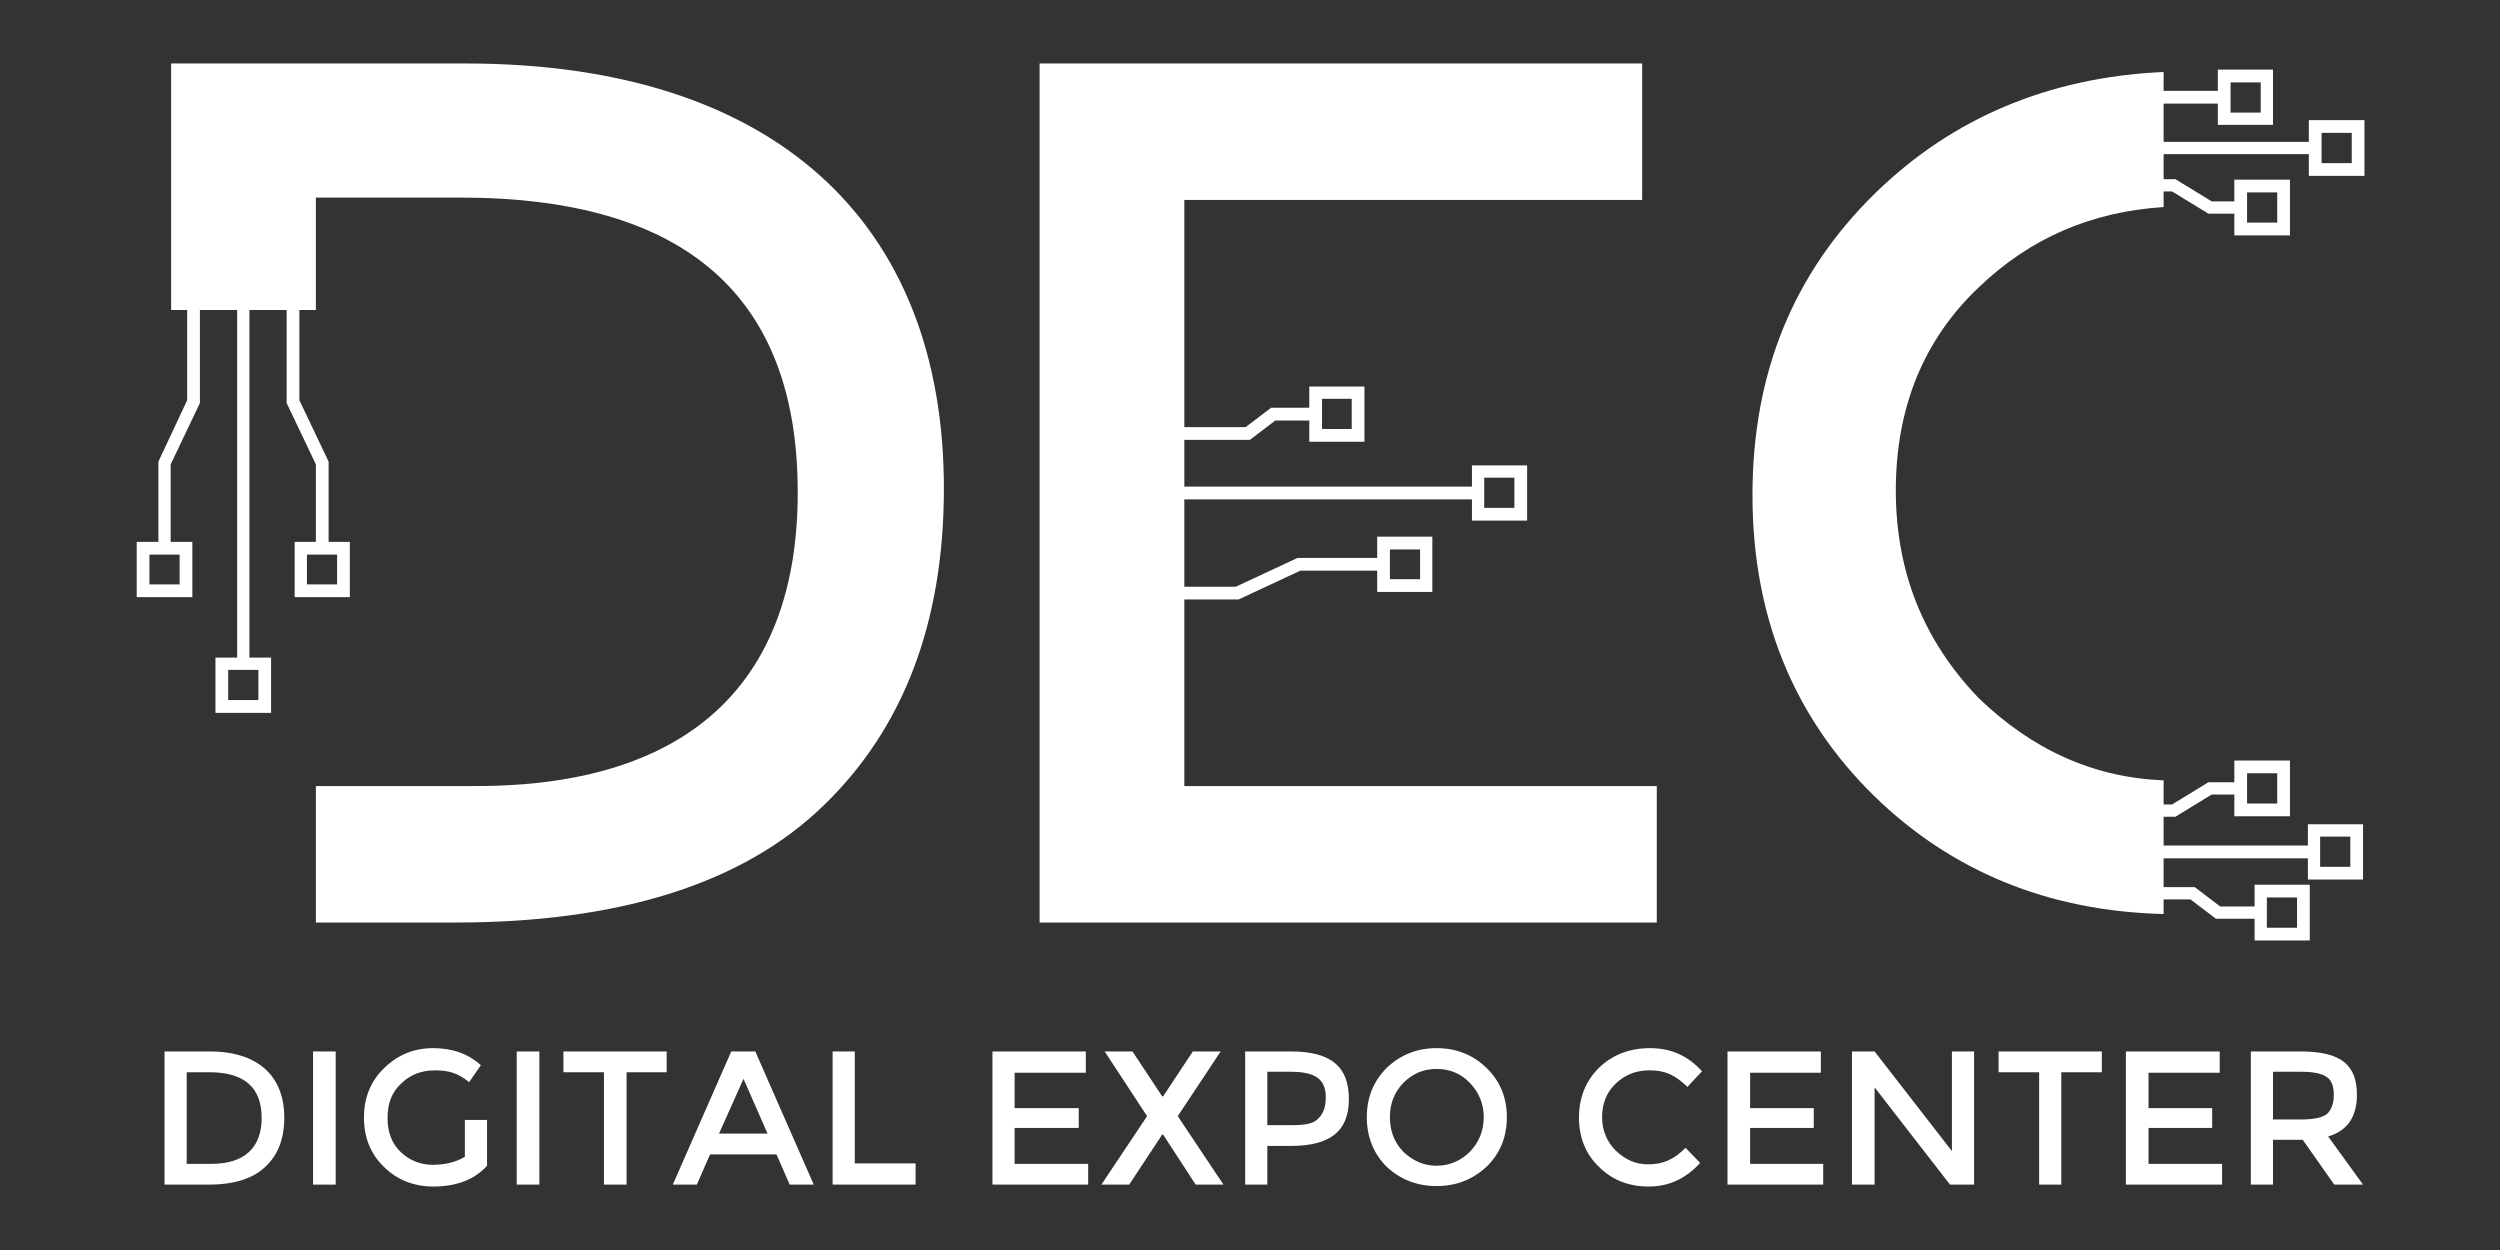
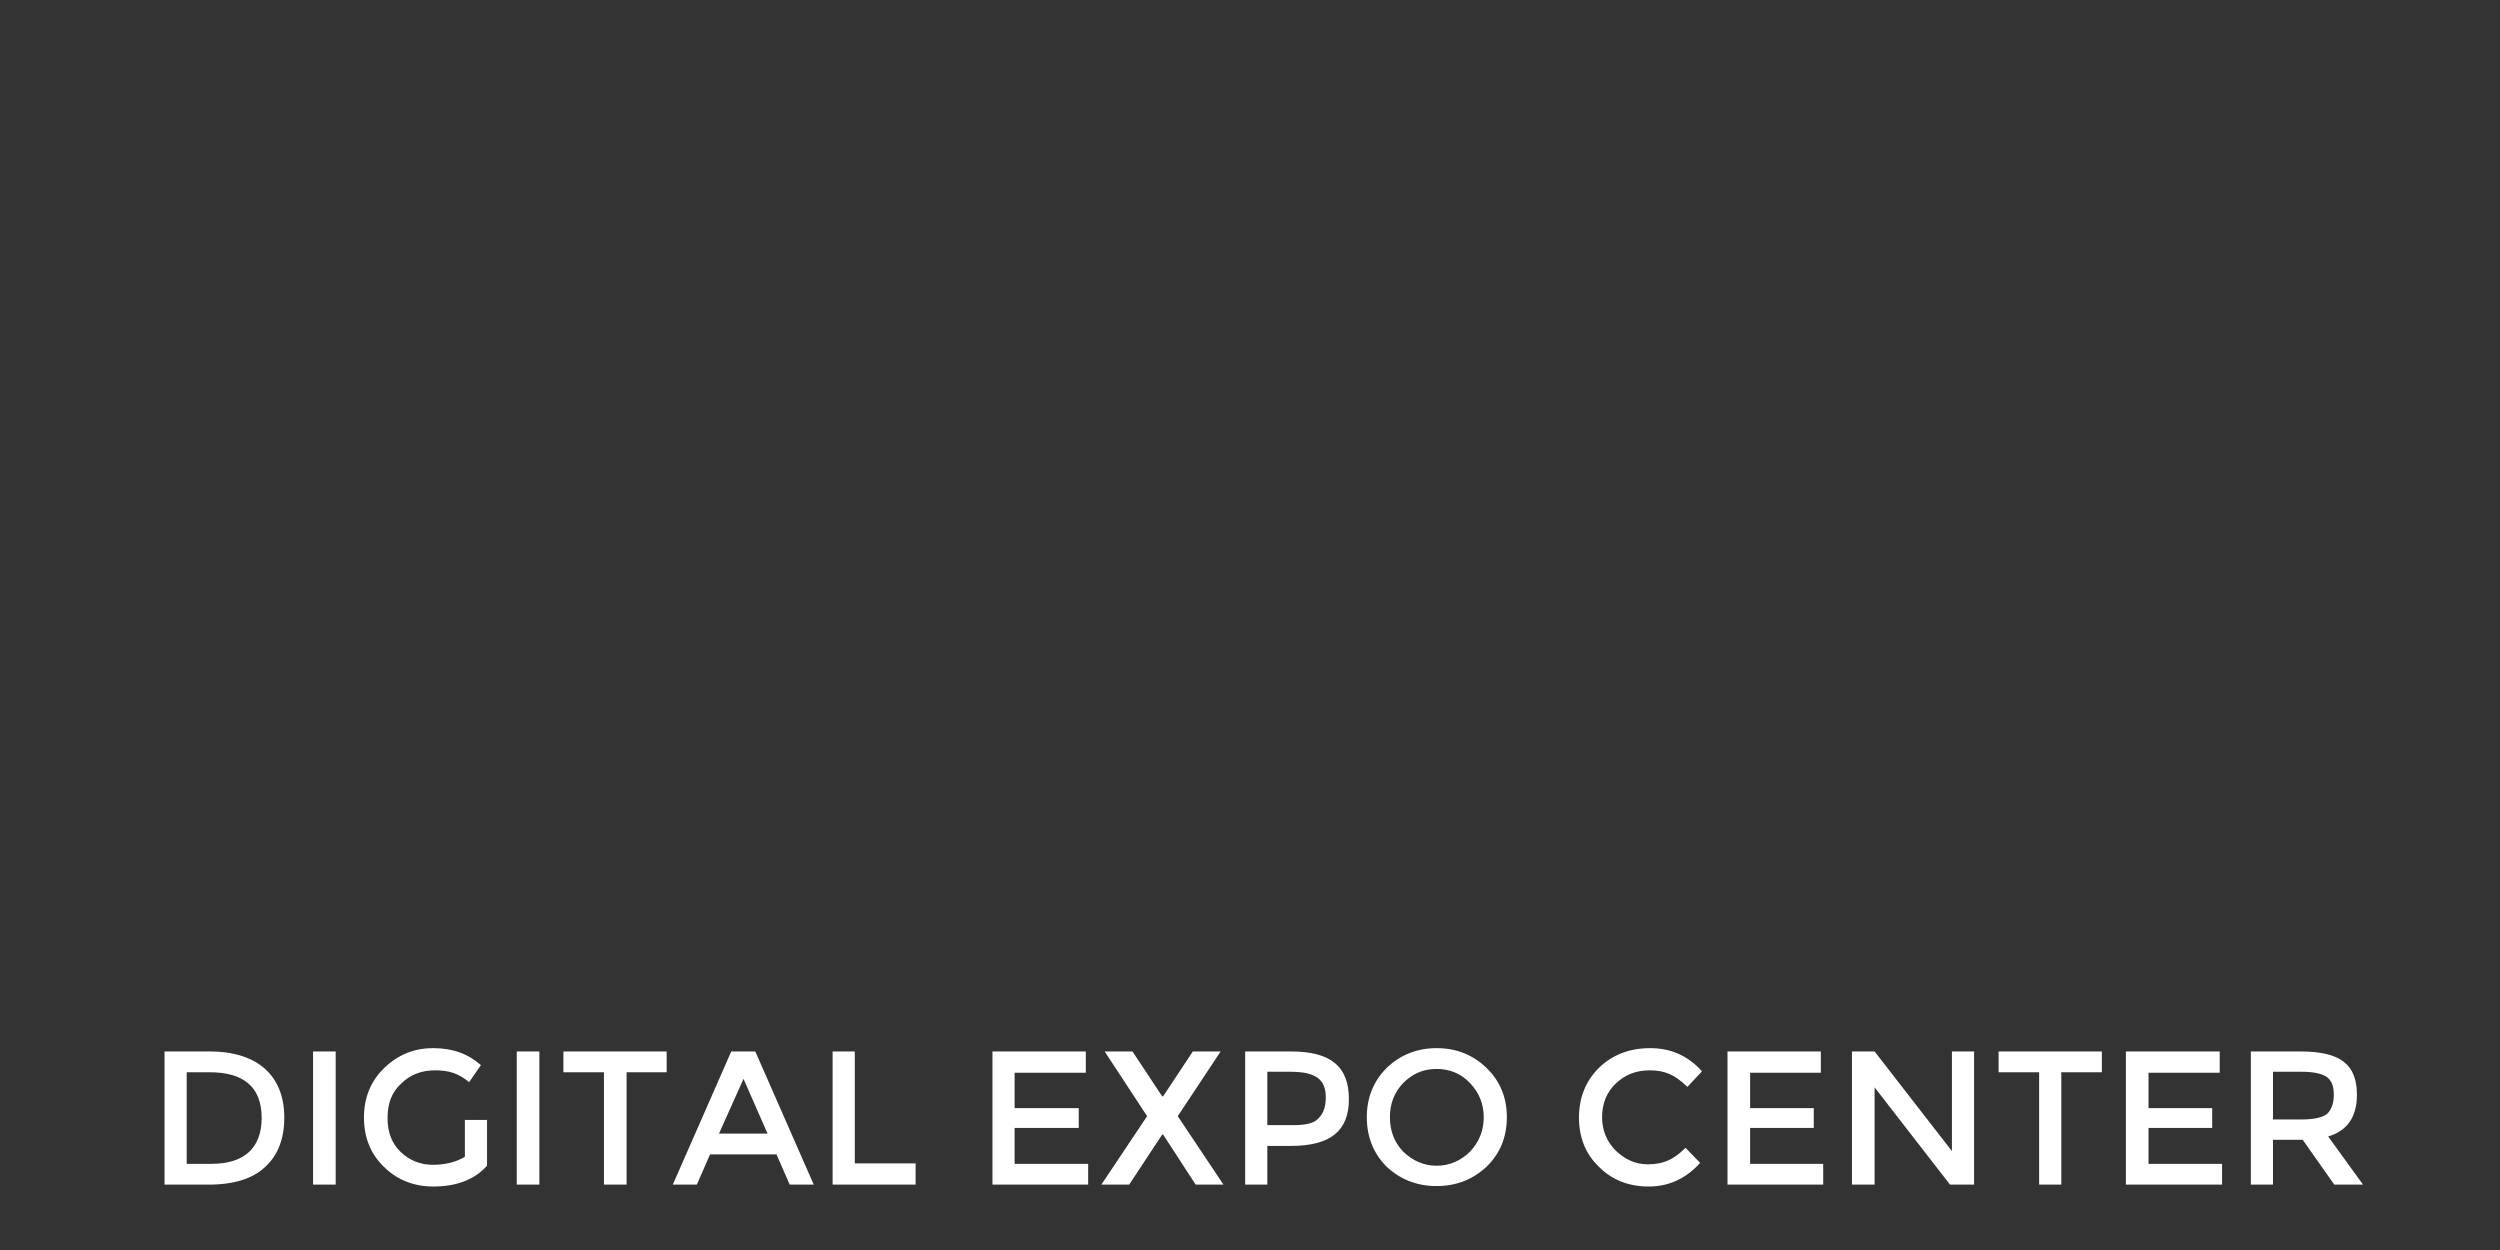
<svg xmlns="http://www.w3.org/2000/svg" width="512" height="256" viewBox="0 0 512 256" fill="none">
  <rect x="0" y="0" width="512" height="256" fill="#333333" stroke="none" />
-   <path fill-rule="evenodd" clip-rule="evenodd" d="M475.455 27.218V33.408H481.635V27.218H475.455ZM484.242 36.019V24.606H472.848V29.055H443.108V21.221H454.212V24.316V25.574H465.509V14.257H454.212V18.61H443.108V14.741C419.644 15.805 399.946 24.123 384.207 39.404C367.309 55.847 358.908 76.352 358.908 101.402C358.908 126.259 367.309 146.764 383.724 162.916C399.656 178.488 419.547 186.612 443.108 187.193V184.194H448.612L453.826 188.16H461.744V191.255V192.609H473.041V181.196H461.744V185.645H454.695L449.481 181.68H443.108V175.78H472.655V178.778V180.132H483.952V168.816H472.655V173.168H443.108V167.268H445.522L452.957 162.722H457.592V165.818V167.172H468.985V155.759H457.592V160.208H452.281L444.846 164.754H443.108V159.821C428.72 159.241 416.168 153.534 405.16 142.895C393.959 131.192 388.262 117.167 388.262 100.435C388.262 83.509 393.959 69.484 405.353 58.748C415.781 48.786 428.238 43.37 443.108 42.403V39.211H444.846L452.281 43.757H457.592V46.852V48.206H468.985V36.793H457.592V41.242H452.957L445.522 36.696H443.108V31.57H472.848V34.665V36.019H484.242ZM336.313 13H212.911V188.934H339.307V160.982H242.554V122.777H253.659L266.308 116.877H282.047V119.972V121.23H293.344V109.913H282.047V114.266H265.729L253.079 120.166H242.554V102.273H301.455V105.368V106.625H312.753V95.309H301.455V99.661H242.554V90.086H255.976L261.19 86.12H268.143V89.215V90.473H279.44V79.156H268.143V83.509H260.321L255.107 87.474H242.554V40.952H336.313V13ZM95.302 13H35.049V63.488H38.332V81.961L32.442 94.535V110.977H29.352H28V122.294H39.394V110.977H34.952V95.115L40.939 82.542V63.488H48.567V134.674H45.477H44.125V145.99H55.519V134.674H51.078V63.488H58.706V82.542L64.692 95.115V110.977H61.603H60.347V122.294H71.645V110.977H67.3V94.535L61.313 81.961V63.488H64.692V40.468H94.336C140.298 40.468 163.376 60.586 163.376 100.822C163.376 140.38 140.491 160.982 97.523 160.982H64.692V188.934H93.274C127.166 188.934 152.368 180.809 168.687 164.947C185.005 149.182 193.309 127.516 193.309 100.048C193.309 45.498 158.644 13 95.302 13ZM69.038 113.589H62.858V119.682H69.038V113.589ZM36.787 113.589H30.607V119.682H36.787V113.589ZM52.912 137.188H46.733V143.379H52.912V137.188ZM303.966 97.823V104.013H310.146V97.823H303.966ZM270.75 81.671V87.861H276.833V81.671H270.75ZM284.654 112.525V118.618H290.834V112.525H284.654ZM460.199 39.404V45.595H466.378V39.404H460.199ZM456.819 16.869V23.059H462.999V16.869H456.819ZM475.165 171.331V177.521H481.345V171.331H475.165ZM464.254 183.807V189.998H470.434V183.807H464.254ZM460.199 158.37V164.56H466.378V158.37H460.199Z" fill="white" />
  <path d="M42.677 242.613C47.988 242.613 51.85 241.356 54.361 238.938C56.968 236.52 58.223 233.135 58.223 228.879C58.223 220.368 52.816 215.338 42.967 215.338H33.697V242.613H42.677ZM53.588 228.976C53.588 235.069 50.016 238.357 43.353 238.357H38.235V219.594H42.87C50.016 219.594 53.588 222.689 53.588 228.976ZM64.113 215.338V242.613H68.748V215.338H64.113ZM95.205 229.363V236.907C93.467 237.971 91.246 238.551 88.639 238.551C86.129 238.551 83.908 237.68 82.073 235.939C80.239 234.199 79.369 231.877 79.369 228.976C79.369 225.977 80.239 223.656 82.17 221.915C84.004 220.077 86.322 219.207 89.122 219.207C91.922 219.207 93.853 219.787 96.074 221.625L98.488 218.143C95.881 215.822 92.695 214.661 88.736 214.661C84.777 214.661 81.494 216.015 78.694 218.723C75.893 221.431 74.541 224.817 74.541 228.879C74.541 232.941 75.893 236.326 78.597 238.938C81.301 241.646 84.777 243 88.736 243C93.564 243 97.233 241.549 99.743 238.744V229.363H95.205ZM105.827 215.338V242.613H110.461V215.338H105.827ZM128.325 219.594H136.532V215.338H115.386V219.594H123.69V242.613H128.325V219.594ZM145.416 236.423H159.031L161.734 242.613H166.659L154.686 215.338H149.761L137.788 242.613H142.712L145.416 236.423ZM157.196 232.167H147.25L152.272 220.948L157.196 232.167ZM170.521 242.613H187.516V238.261H175.06V215.338H170.521V242.613ZM222.373 215.338H203.255V242.613H222.856V238.357H207.793V231.007H220.925V226.945H207.793V219.691H222.373V215.338ZM244.872 242.613H250.569L241.203 228.589L249.989 215.338H244.292L238.209 224.527H238.016L231.933 215.338H226.236L234.926 228.589L225.56 242.613H231.257L238.016 232.361H238.209L244.872 242.613ZM264.377 234.682C272.391 234.682 276.253 231.684 276.253 225.107C276.253 218.433 272.584 215.338 264.377 215.338H255.01V242.613H259.549V234.682H264.377ZM264.28 219.497C269.301 219.497 271.522 220.948 271.522 224.72C271.522 226.654 271.039 228.008 270.074 228.976C269.205 230.04 267.467 230.426 264.956 230.426H259.549V219.497H264.28ZM301.069 221.818C302.904 223.753 303.869 226.074 303.869 228.782C303.869 231.587 302.904 233.908 301.069 235.843C299.235 237.68 296.917 238.744 294.213 238.744C291.51 238.744 289.289 237.68 287.358 235.843C285.523 233.908 284.654 231.587 284.654 228.782C284.654 226.074 285.523 223.753 287.358 221.818C289.289 219.884 291.51 218.917 294.213 218.917C296.917 218.917 299.235 219.884 301.069 221.818ZM304.449 238.938C307.249 236.23 308.601 232.844 308.601 228.782C308.601 224.817 307.249 221.431 304.449 218.723C301.649 216.015 298.269 214.661 294.213 214.661C290.255 214.661 286.778 216.015 283.978 218.723C281.275 221.431 279.923 224.817 279.923 228.782C279.923 232.844 281.275 236.23 283.978 238.938C286.778 241.549 290.158 242.903 294.213 242.903C298.269 242.903 301.649 241.549 304.449 238.938ZM337.472 238.454C334.961 238.454 332.837 237.487 330.906 235.649C329.071 233.812 328.106 231.49 328.106 228.782C328.106 225.977 329.071 223.656 330.906 221.915C332.837 220.077 335.058 219.207 337.858 219.207C340.948 219.207 342.976 220.077 345.583 222.592L348.576 219.4C345.679 216.209 342.203 214.661 337.955 214.661C333.706 214.661 330.23 216.015 327.43 218.723C324.726 221.431 323.374 224.817 323.374 228.879C323.374 232.941 324.726 236.326 327.43 238.938C330.133 241.646 333.513 243 337.665 243C341.817 243 345.293 241.356 348.19 238.164L345.197 235.069C342.783 237.487 340.658 238.454 337.472 238.454ZM372.909 215.338H353.79V242.613H373.392V238.357H358.425V231.007H371.461V226.945H358.425V219.691H372.909V215.338ZM399.753 215.338V235.746L383.917 215.338H379.282V242.613H383.917V222.689L399.366 242.613H404.291V215.338H399.753ZM422.154 219.594H430.458V215.338H409.312V219.594H417.616V242.613H422.154V219.594ZM454.598 215.338H435.383V242.613H455.081V238.357H440.018V231.007H453.053V226.945H440.018V219.691H454.598V215.338ZM482.697 224.236C482.697 218.046 479.414 215.338 471.11 215.338H460.971V242.613H465.509V233.425H471.593L478.062 242.613H483.952L476.807 232.748C480.766 231.587 482.697 228.685 482.697 224.236ZM471.399 219.497C473.813 219.497 475.551 219.884 476.517 220.561C477.483 221.238 477.965 222.399 477.965 224.236C477.965 225.977 477.483 227.235 476.614 228.105C475.648 228.879 473.91 229.266 471.303 229.266H465.509V219.497H471.399Z" fill="white" />
</svg>